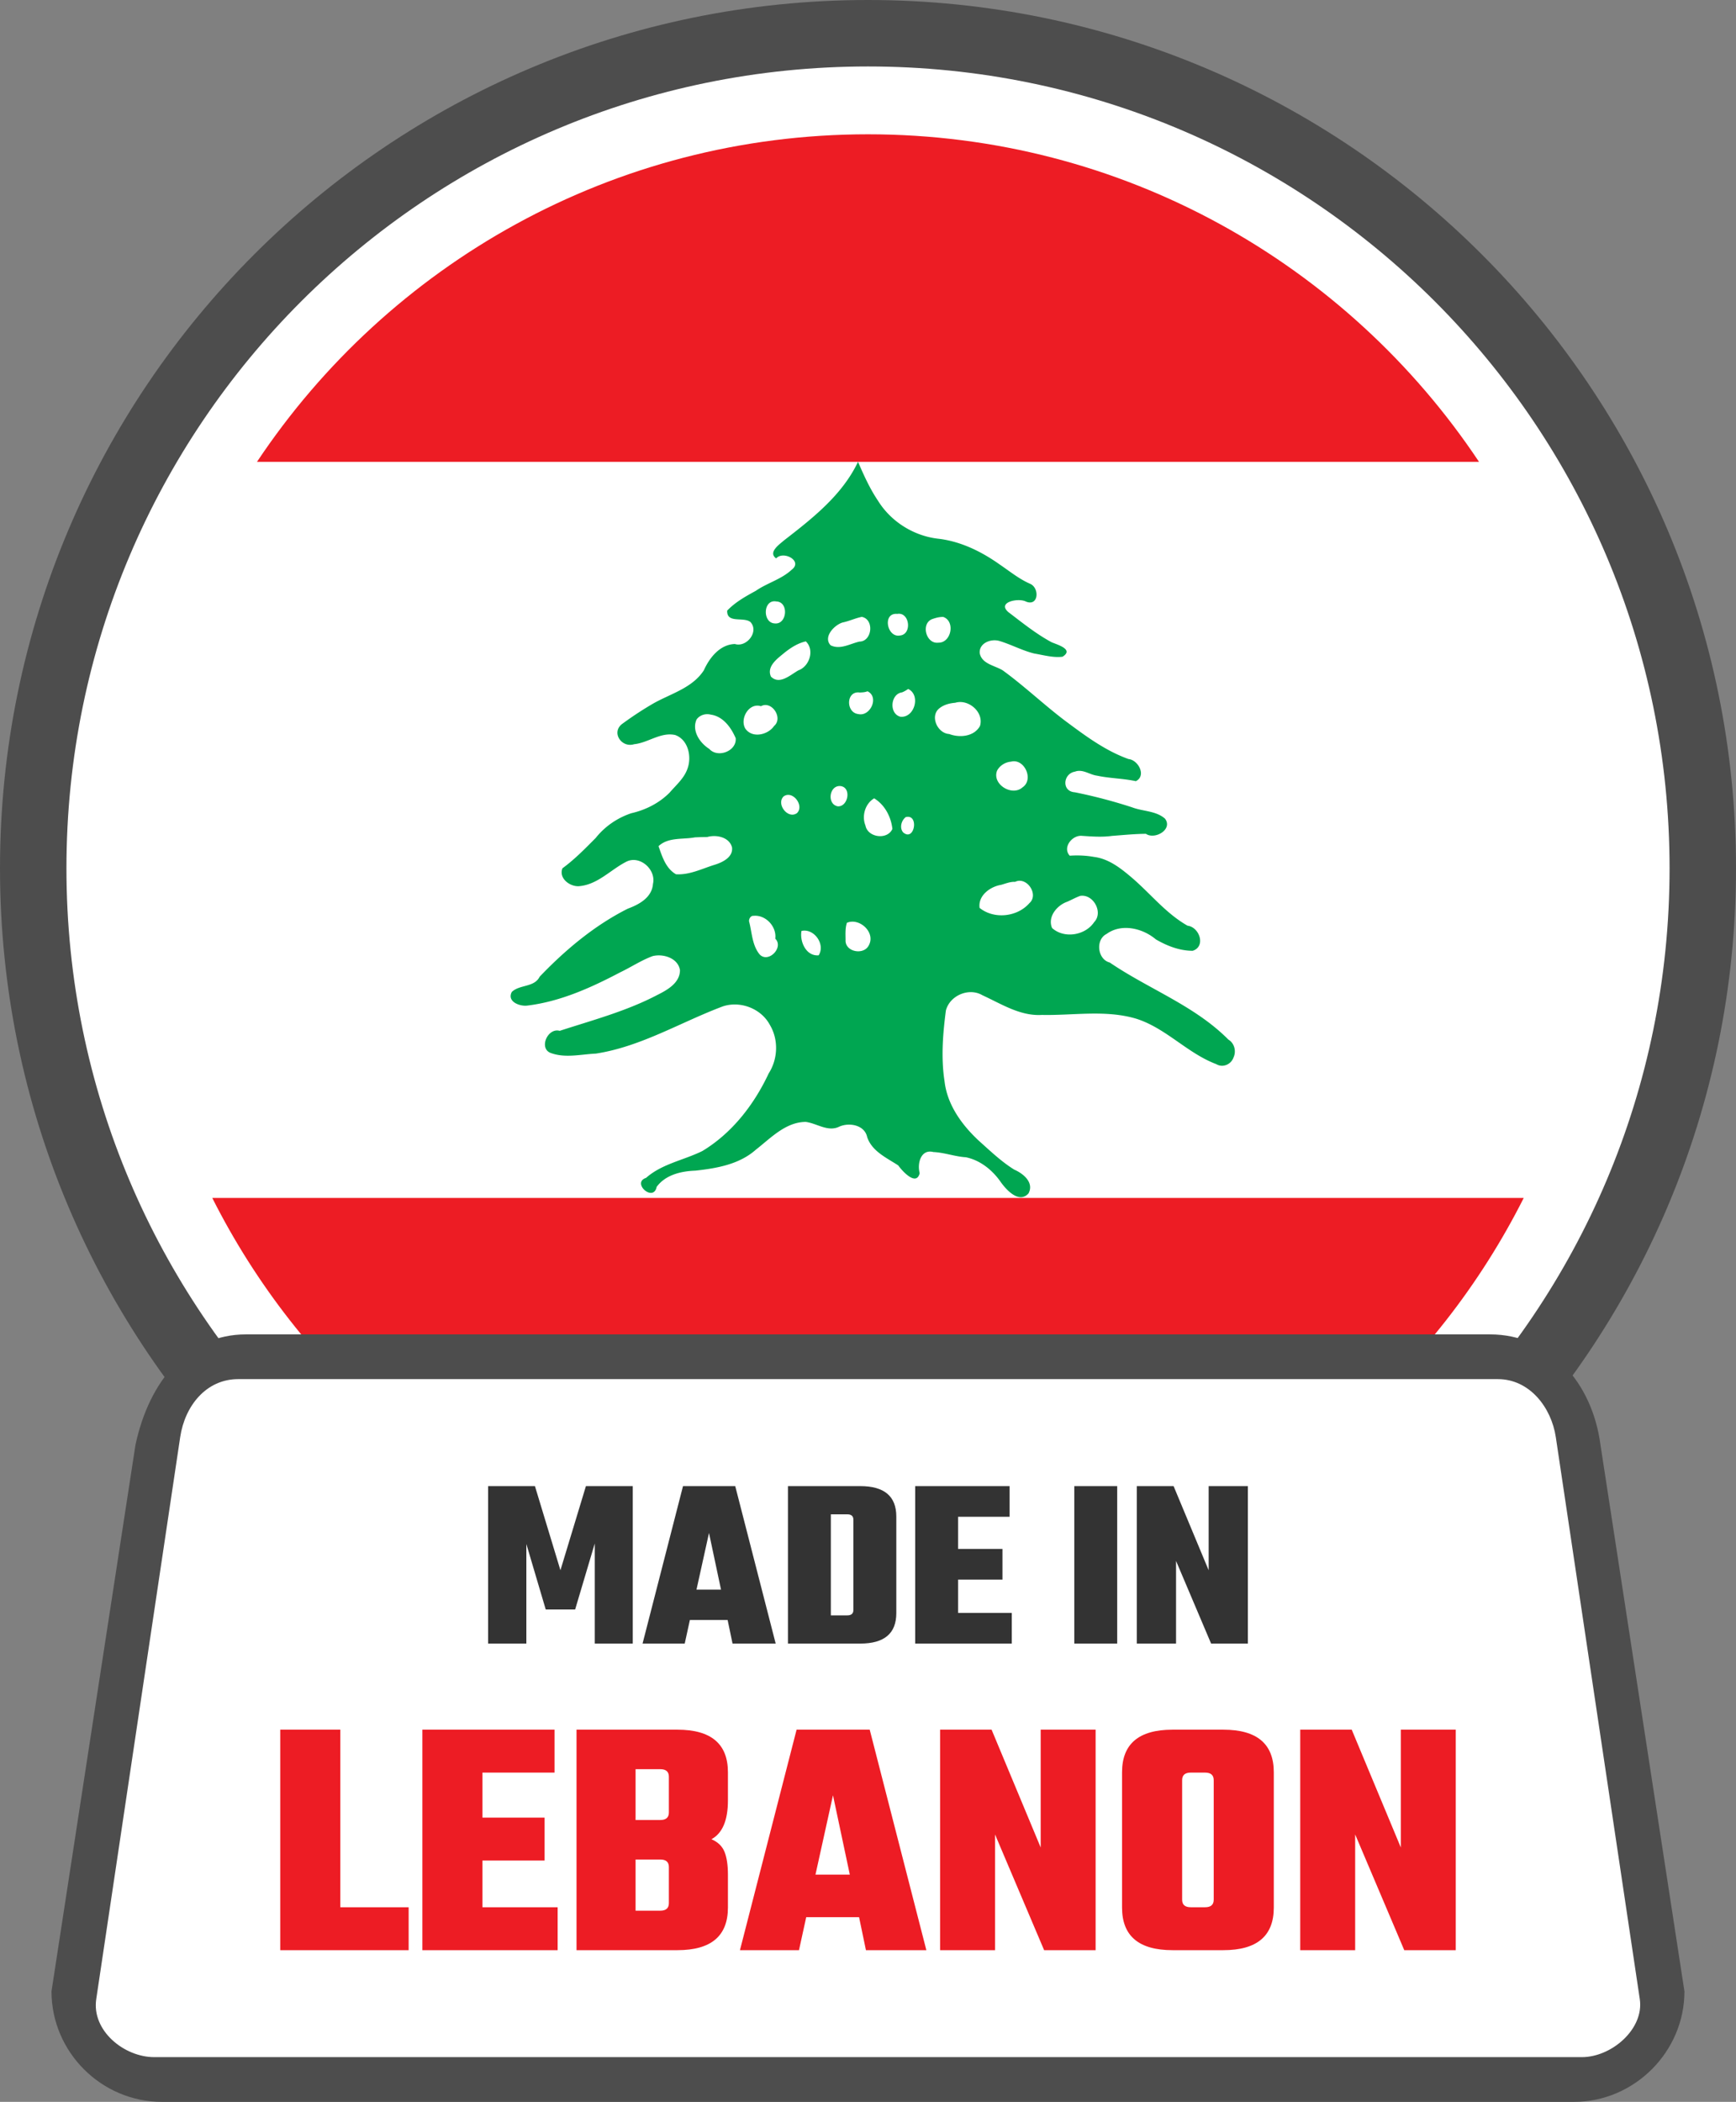
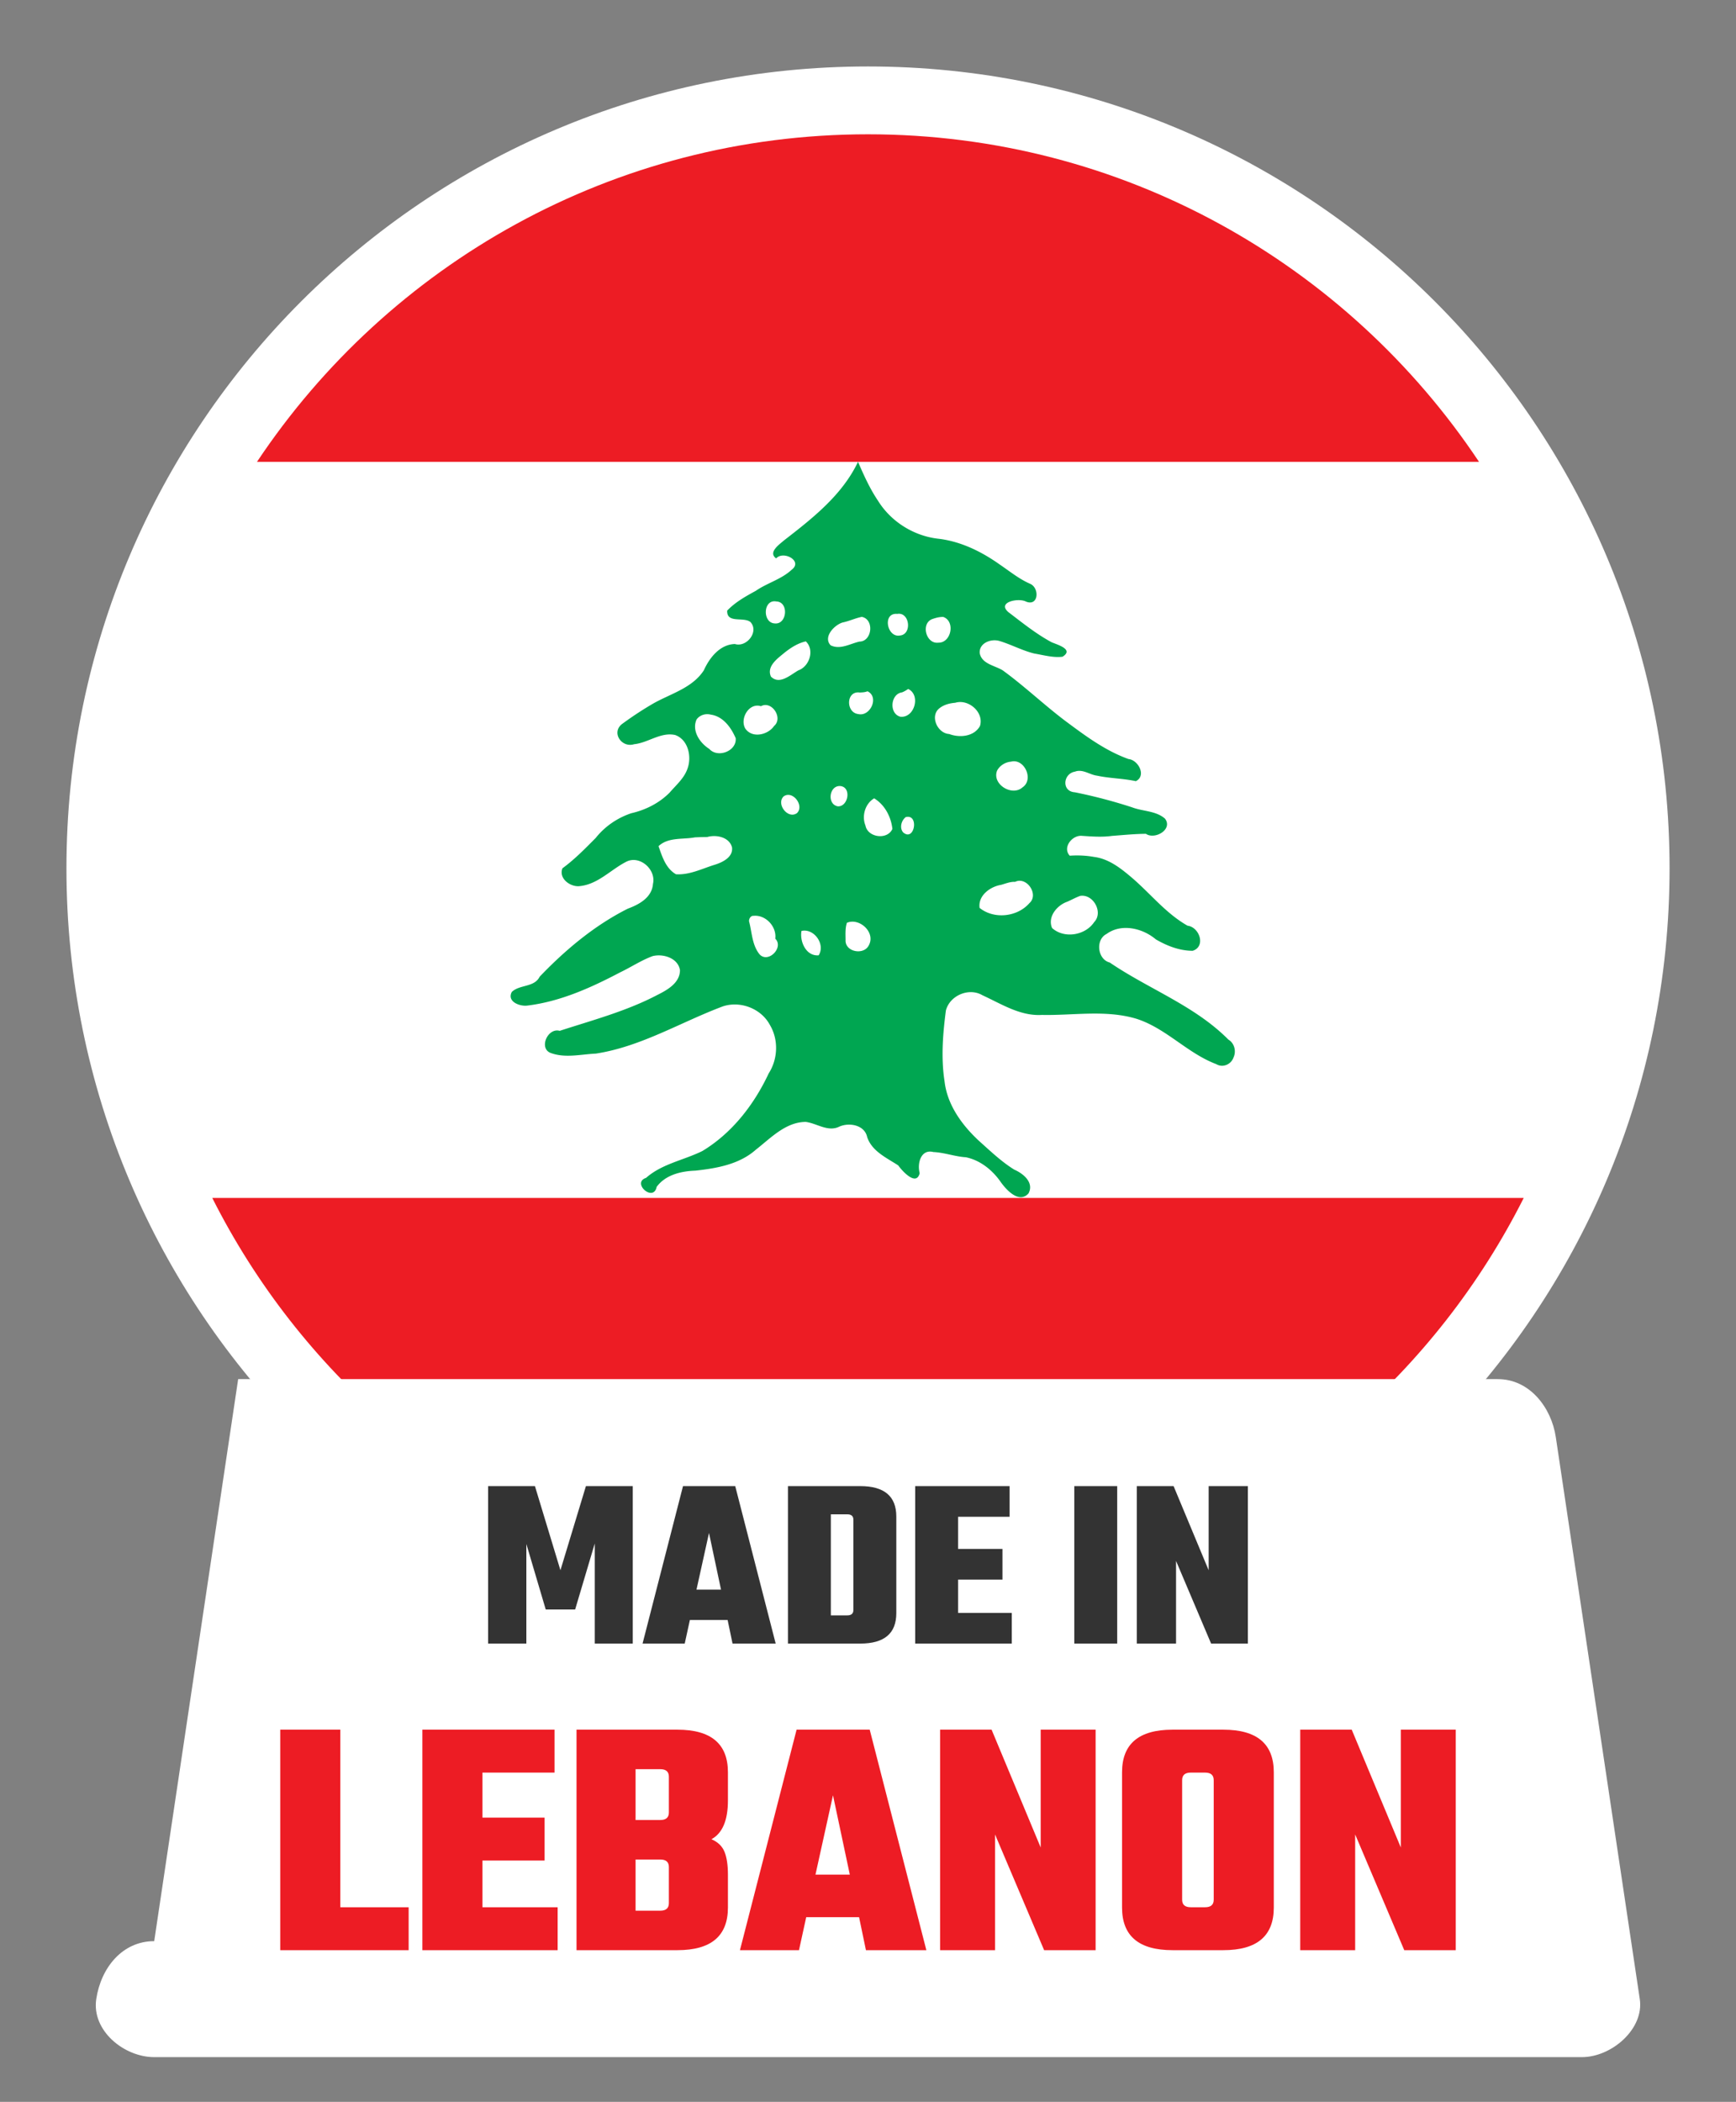
<svg xmlns="http://www.w3.org/2000/svg" shape-rendering="geometricPrecision" text-rendering="geometricPrecision" image-rendering="optimizeQuality" fill-rule="evenodd" clip-rule="evenodd" viewBox="0 0 423 511.963">
  <rect x="0" y="0" width="423" height="511.963" fill="#808080" stroke="none" />
-   <path fill="#4D4D4D" fill-rule="nonzero" d="M211.5 0c58.397 0 111.276 23.681 149.547 61.953C399.318 100.224 423 153.103 423 211.5c0 58.397-23.682 111.276-61.953 149.548C322.776 399.319 269.897 423 211.5 423c-58.391 0-111.276-23.681-149.548-61.952C23.681 322.776 0 269.891 0 211.5c0-58.397 23.681-111.276 61.952-149.547C100.224 23.681 153.103 0 211.5 0z" />
  <path fill="#fff" fill-rule="nonzero" d="M211.501 16.19c53.93 0 102.761 21.866 138.104 57.207 35.341 35.343 57.207 84.173 57.207 138.104 0 53.931-21.866 102.761-57.209 138.102-35.341 35.344-84.172 57.209-138.102 57.209-53.931 0-102.762-21.865-138.105-57.206-35.34-35.344-57.206-84.174-57.206-138.105 0-53.931 21.866-102.761 57.206-138.104C108.739 38.056 157.57 16.19 211.501 16.19z" />
  <path fill="#ED1C24" fill-rule="nonzero" d="M267.185 381.434H155.816c-45.447-14.882-82.866-47.491-104.095-89.647h319.56c-21.229 42.156-58.648 74.765-104.096 89.647zM62.614 112.496c32.043-48.094 86.761-79.784 148.887-79.784 62.125 0 116.839 31.69 148.885 79.784H62.614z" />
  <path fill="#00A651" fill-rule="nonzero" d="M209.064 112.495c-3.849 8.104-11.096 13.768-18.023 19.128-1.139.995-3.973 2.923-1.918 4.39 1.762-1.968 6.595.638 3.786 2.755-2.516 2.355-5.981 3.218-8.775 5.161-2.474 1.344-4.984 2.748-6.946 4.805-.133 3.216 3.988 1.436 5.661 2.775 2.179 2.329-.923 6.255-3.782 5.357-3.655.113-6.18 3.329-7.562 6.397-2.86 4.422-8.278 5.732-12.592 8.248a83.593 83.593 0 00-7.161 4.709c-2.962 2.026-.385 6.036 2.767 5.052 3.403-.339 6.464-3.012 9.987-2.242 3.194 1.122 4.091 5.298 3.003 8.213-.807 2.334-2.761 3.978-4.327 5.8-2.541 2.576-5.866 4.247-9.371 5.044-3.387 1.138-6.432 3.213-8.654 6.015-2.578 2.596-5.147 5.234-8.111 7.398-.936 2.39 1.706 4.425 3.909 4.362 4.642-.293 7.859-4.092 11.812-6.045 3.281-1.474 7.142 2.062 6.339 5.48-.254 3.325-3.367 5.012-6.135 6.035-8.136 4.09-15.202 10.023-21.475 16.567-1.297 2.647-4.864 1.868-6.785 3.713-1.251 2.334 1.889 3.565 3.763 3.326 8.05-.969 15.563-4.372 22.678-8.115 2.647-1.265 5.132-2.931 7.883-3.939 2.585-.639 6.188.484 6.65 3.426-.003 3.105-3.079 4.825-5.515 6.038-7.513 3.947-15.757 6.129-23.786 8.738-3.007-.84-5.272 4.508-1.974 5.47 3.487 1.195 7.194.237 10.761.08 11.029-1.689 20.675-7.657 30.984-11.515 4.287-1.398 9.346.552 11.461 4.568 2.125 3.58 1.93 8.288-.311 11.766-3.543 7.579-8.929 14.546-16.159 18.904-4.538 2.247-9.836 3.106-13.726 6.546-3.598 1.186 1.803 6.047 2.584 2.189 2.162-2.948 5.975-3.83 9.433-3.952 5.197-.565 10.717-1.524 14.756-5.121 3.62-2.813 7.188-6.691 12.105-6.752 2.716.323 5.404 2.506 8.164 1.174 2.414-1.106 6.201-.458 6.832 2.51 1.153 3.473 4.732 5.054 7.571 6.911 1.027 1.443 4.441 5.164 5.228 1.884-.635-2.34.272-5.921 3.342-5.139 2.681.119 5.236 1.109 7.912 1.271 3.563.738 6.536 3.177 8.56 6.123 1.392 1.923 4.441 5.225 6.707 2.676 1.405-2.636-1.278-4.835-3.463-5.776-3.186-1.974-5.909-4.603-8.695-7.092-4.105-3.835-7.651-8.711-8.303-14.439-.883-5.711-.418-11.536.327-17.232.938-3.666 5.627-5.668 8.906-3.72 4.613 2.105 9.195 5.117 14.484 4.791 7.643.164 15.496-1.299 22.965.915 7.269 2.29 12.465 8.423 19.545 11.078 1.585.963 3.613.047 4.194-1.647.701-1.521.206-3.466-1.26-4.334-8.205-8.283-19.419-12.306-28.913-18.778-2.989-.759-3.533-5.568-.77-6.956 3.633-2.64 8.773-1.411 11.996 1.311 2.721 1.594 5.788 2.788 8.981 2.791 3.271-1.024 1.685-5.757-1.243-6.113-5.307-2.996-9.107-7.913-13.705-11.809-2.647-2.242-5.544-4.511-9.102-4.946-1.944-.354-3.932-.431-5.903-.299-1.848-2.008.615-5.083 3.004-4.832 2.452.165 4.889.348 7.337.006 2.737-.2 5.471-.483 8.216-.502 2.217 1.51 6.646-1.097 4.646-3.701-2.186-1.914-5.346-1.748-7.957-2.73a123.969 123.969 0 00-13.982-3.679c-3.307-.197-2.899-4.549.008-5.03 1.902-.709 3.556.752 5.382.979 3.118.67 6.337.662 9.454 1.341 2.644-1.305.6-5.166-1.79-5.391-5.641-2.017-10.516-5.657-15.282-9.199-5.262-3.957-10.035-8.533-15.361-12.399-1.933-1.197-5.101-1.542-5.609-4.196-.179-2.442 2.694-3.554 4.732-2.983 2.891.854 5.584 2.34 8.53 3.07 2.311.393 4.695 1.077 6.922.785 2.828-1.777-1.213-2.913-2.676-3.529-3.77-2.034-7.12-4.743-10.514-7.327-2.867-2.447 2.433-3.528 4.256-2.586 3.048 1.275 3.395-3.166 1.117-4.284-2.685-1.142-4.993-3.036-7.427-4.689-4.399-3.13-9.38-5.609-14.786-6.297-6.062-.609-11.72-4.095-14.936-9.279-1.994-2.954-3.458-6.221-4.872-9.479l-.003.002zm-19.905 34.007c3.123.092 2.643 5.723-.432 5.347-2.988-.192-2.805-5.952.432-5.347zm29.468 3.032c3.041-.544 3.684 5.004.647 5.264-3.165.567-4.338-5.615-.647-5.264zm-8.631.723c3.082.606 2.534 5.975-.577 6.022-2.275.507-4.728 2.06-7.03.896-1.873-1.98.833-4.908 2.923-5.552 1.603-.323 3.078-1.051 4.684-1.366zm19.865.023c2.97 1.083 1.922 6.326-1.211 6.259-2.962.398-4.342-4.545-1.579-5.716.894-.317 1.831-.584 2.79-.543zm-33.511 5.948c2.185 2.078.895 6.09-1.798 7.048-1.941 1.08-4.587 3.634-6.701 1.532-1.147-2.567 1.732-4.5 3.426-5.924 1.511-1.176 3.179-2.243 5.073-2.656zm24.943 11.592c3.127 1.476 1.539 7.112-1.892 6.761-2.819-.714-2.451-5.548.388-5.934.537-.205 1.028-.508 1.504-.827zm-9.921.559c2.924 1.37.691 6.25-2.255 5.547-3.054-.359-2.998-5.728.371-5.243.634-.032 1.289-.048 1.884-.304zm21.387 2.8c3.205-.995 7.064 2.307 6.024 5.656-1.429 2.596-4.96 2.924-7.492 1.954-2.905-.143-4.859-4.511-2.271-6.361 1.071-.809 2.421-1.142 3.739-1.249zm-47.345.839c2.65-1.442 5.464 2.892 3.21 4.803-1.493 2.195-5.327 3.092-7.017.652-1.405-2.385.866-6.39 3.807-5.455zm-12.228 2.053c3.006.411 4.965 3.142 6.077 5.742.271 3.168-4.405 4.906-6.444 2.601-2.294-1.438-4.301-4.397-3.099-7.143.741-1.091 2.216-1.541 3.466-1.2zm73.154 11.452c3.263-.859 5.632 4.354 2.83 6.241-2.561 2.326-7.542-.756-6.206-4.076.663-1.231 1.992-2.049 3.377-2.165h-.001zm-41.527 5.948c2.736.348 1.85 5.09-.681 4.93-2.714-.503-2.093-5.197.681-4.93zm-13.878 2.519c2.231-1.579 5.11 2.274 3.253 4.07-2.224 1.567-5.11-2.225-3.253-4.07zm22.065.466c2.587 1.572 4.122 4.502 4.443 7.459-1.239 2.763-6.027 2.097-6.566-.845-.946-2.327-.074-5.319 2.123-6.613v-.001zm7.701 4.572c3.333-.837 2.136 6.129-.647 3.713-.925-1.098-.429-2.906.646-3.713h.001zm-48.361 4.851c2.207-.646 5.424.033 6.033 2.566.257 2.38-2.36 3.619-4.279 4.209-3.074.949-6.08 2.506-9.386 2.297-2.479-1.416-3.368-4.315-4.251-6.843 2.391-2.242 5.913-1.584 8.877-2.145a68.5 68.5 0 013.006-.084zm75.016 10.916c2.814-1.38 5.843 3.089 3.486 5.176-2.948 3.393-8.624 4.024-12.15 1.173-.423-3.003 2.576-5.184 5.242-5.615 1.12-.317 2.234-.789 3.422-.734zm15.823 3.429c3.2-.551 5.719 4.012 3.435 6.374-2.162 3.26-7.318 4.115-10.266 1.443-1.149-2.702 1.183-5.519 3.664-6.386 1.066-.454 2.076-1.036 3.167-1.431zm-79.563 4.851c2.962-.292 5.676 2.647 5.287 5.567 2.145 2.111-1.653 6.043-3.789 3.857-1.883-2.281-1.873-5.376-2.602-8.106-.033-.607.416-1.392 1.104-1.318zm22.741 1.703c3.063-1.324 7.025 2.34 5.358 5.442-1.191 2.526-5.835 1.679-5.681-1.247-.007-1.4-.12-2.836.323-4.196v.001zm-11.064 1.983c3.071-.704 5.888 3.276 4.182 5.932-3.062.273-4.651-3.361-4.182-5.932z" />
-   <path fill="#4D4D4D" fill-rule="nonzero" d="M59.913 325.027h303.15c14.712 0 24.949 11.892 26.912 26.912l20.461 133.113c0 14.711-12.2 26.911-26.911 26.911H39.452c-14.76 0-26.905-12.151-26.905-26.911l20.461-133.113c3.364-15.666 12.864-26.906 26.905-26.912z" />
-   <path fill="#fff" d="M58.032 335.923h306.934c7.753 0 13.049 6.911 14.126 14.126l20.464 136.897c1.081 7.223-6.804 14.126-14.126 14.126H37.576c-7.321 0-15.275-6.437-14.126-14.126l20.456-136.897c1.15-7.689 6.389-14.126 14.126-14.126z" />
+   <path fill="#fff" d="M58.032 335.923h306.934c7.753 0 13.049 6.911 14.126 14.126l20.464 136.897c1.081 7.223-6.804 14.126-14.126 14.126H37.576c-7.321 0-15.275-6.437-14.126-14.126c1.15-7.689 6.389-14.126 14.126-14.126z" />
  <path fill="#333" fill-rule="nonzero" d="M128.254 400.337h-9.32v-38.353h11.41l6.212 20.492 6.212-20.492h11.412v38.353h-9.261v-24.373l-4.778 16.068h-7.168l-4.719-15.949v24.254zm50.238 0l-1.195-5.735h-9.2l-1.254 5.735h-10.275l9.856-38.353h12.724l9.858 38.353h-10.514zm-8.783-13.142h5.975l-2.926-13.8-3.049 13.8zm22.285-25.211h17.621c5.854 0 8.783 2.47 8.783 7.409v23.536c0 4.939-2.929 7.408-8.783 7.408h-17.621v-38.353zm15.948 30.167v-21.982c0-.876-.497-1.315-1.492-1.315h-4.003v24.612h4.003c.995 0 1.492-.437 1.492-1.315zm25.509.717h13.083v7.469h-23.536v-38.353h23v7.468h-12.547v7.826h10.813v7.466h-10.813v8.124zm28.317-30.884h10.454v38.353h-10.454v-38.353zm32.736 0h9.558v38.353h-8.96l-8.542-20.132v20.132h-9.558v-38.353h8.961l8.541 20.492v-20.492z" />
  <path fill="#ED1C24" fill-rule="nonzero" d="M82.923 464.562h16.648v10.456H68.284v-53.706h14.639v43.25zm34.633 0h18.322v10.456h-32.961v-53.706h32.207v10.455h-17.568v10.961h15.142v10.456h-15.142v11.378zm45.424-23.09v-8.7c0-1.226-.695-1.841-2.09-1.841h-6.025v12.382h6.025c1.395 0 2.09-.614 2.09-1.841zm0 22.085v-8.783c0-1.226-.695-1.841-2.09-1.841h-6.025v12.466h6.025c1.395 0 2.09-.615 2.09-1.842zm-22.502-42.245h24.595c8.197 0 12.297 3.458 12.297 10.373v6.861c0 4.851-1.339 8.002-4.017 9.45 1.563.671 2.622 1.688 3.18 3.054.556 1.368.837 3.222.837 5.563v8.032c0 6.915-4.1 10.373-12.297 10.373h-24.595v-53.706zm70.52 53.706l-1.673-8.032h-12.882l-1.759 8.032h-14.387l13.802-53.706h17.819l13.802 53.706h-14.722zm-12.297-18.405h8.366l-4.1-19.324-4.266 19.324zm54.877-35.301h13.383v53.706h-12.546l-11.964-28.192v28.192h-13.385v-53.706h12.549l11.963 28.694v-28.694zm32.121 0h12.38c8.2 0 12.298 3.458 12.298 10.373v32.96c0 6.915-4.098 10.373-12.298 10.373h-12.38c-8.197 0-12.297-3.458-12.297-10.373v-32.96c0-6.915 4.1-10.373 12.297-10.373zm10.039 41.409v-29.112c0-1.227-.698-1.842-2.092-1.842h-3.513c-1.395 0-2.092.615-2.092 1.842v29.112c0 1.226.697 1.841 2.092 1.841h3.513c1.394 0 2.092-.615 2.092-1.841zm45.592-41.409h13.383v53.706h-12.547l-11.963-28.192v28.192h-13.385v-53.706h12.549l11.963 28.694v-28.694z" />
</svg>